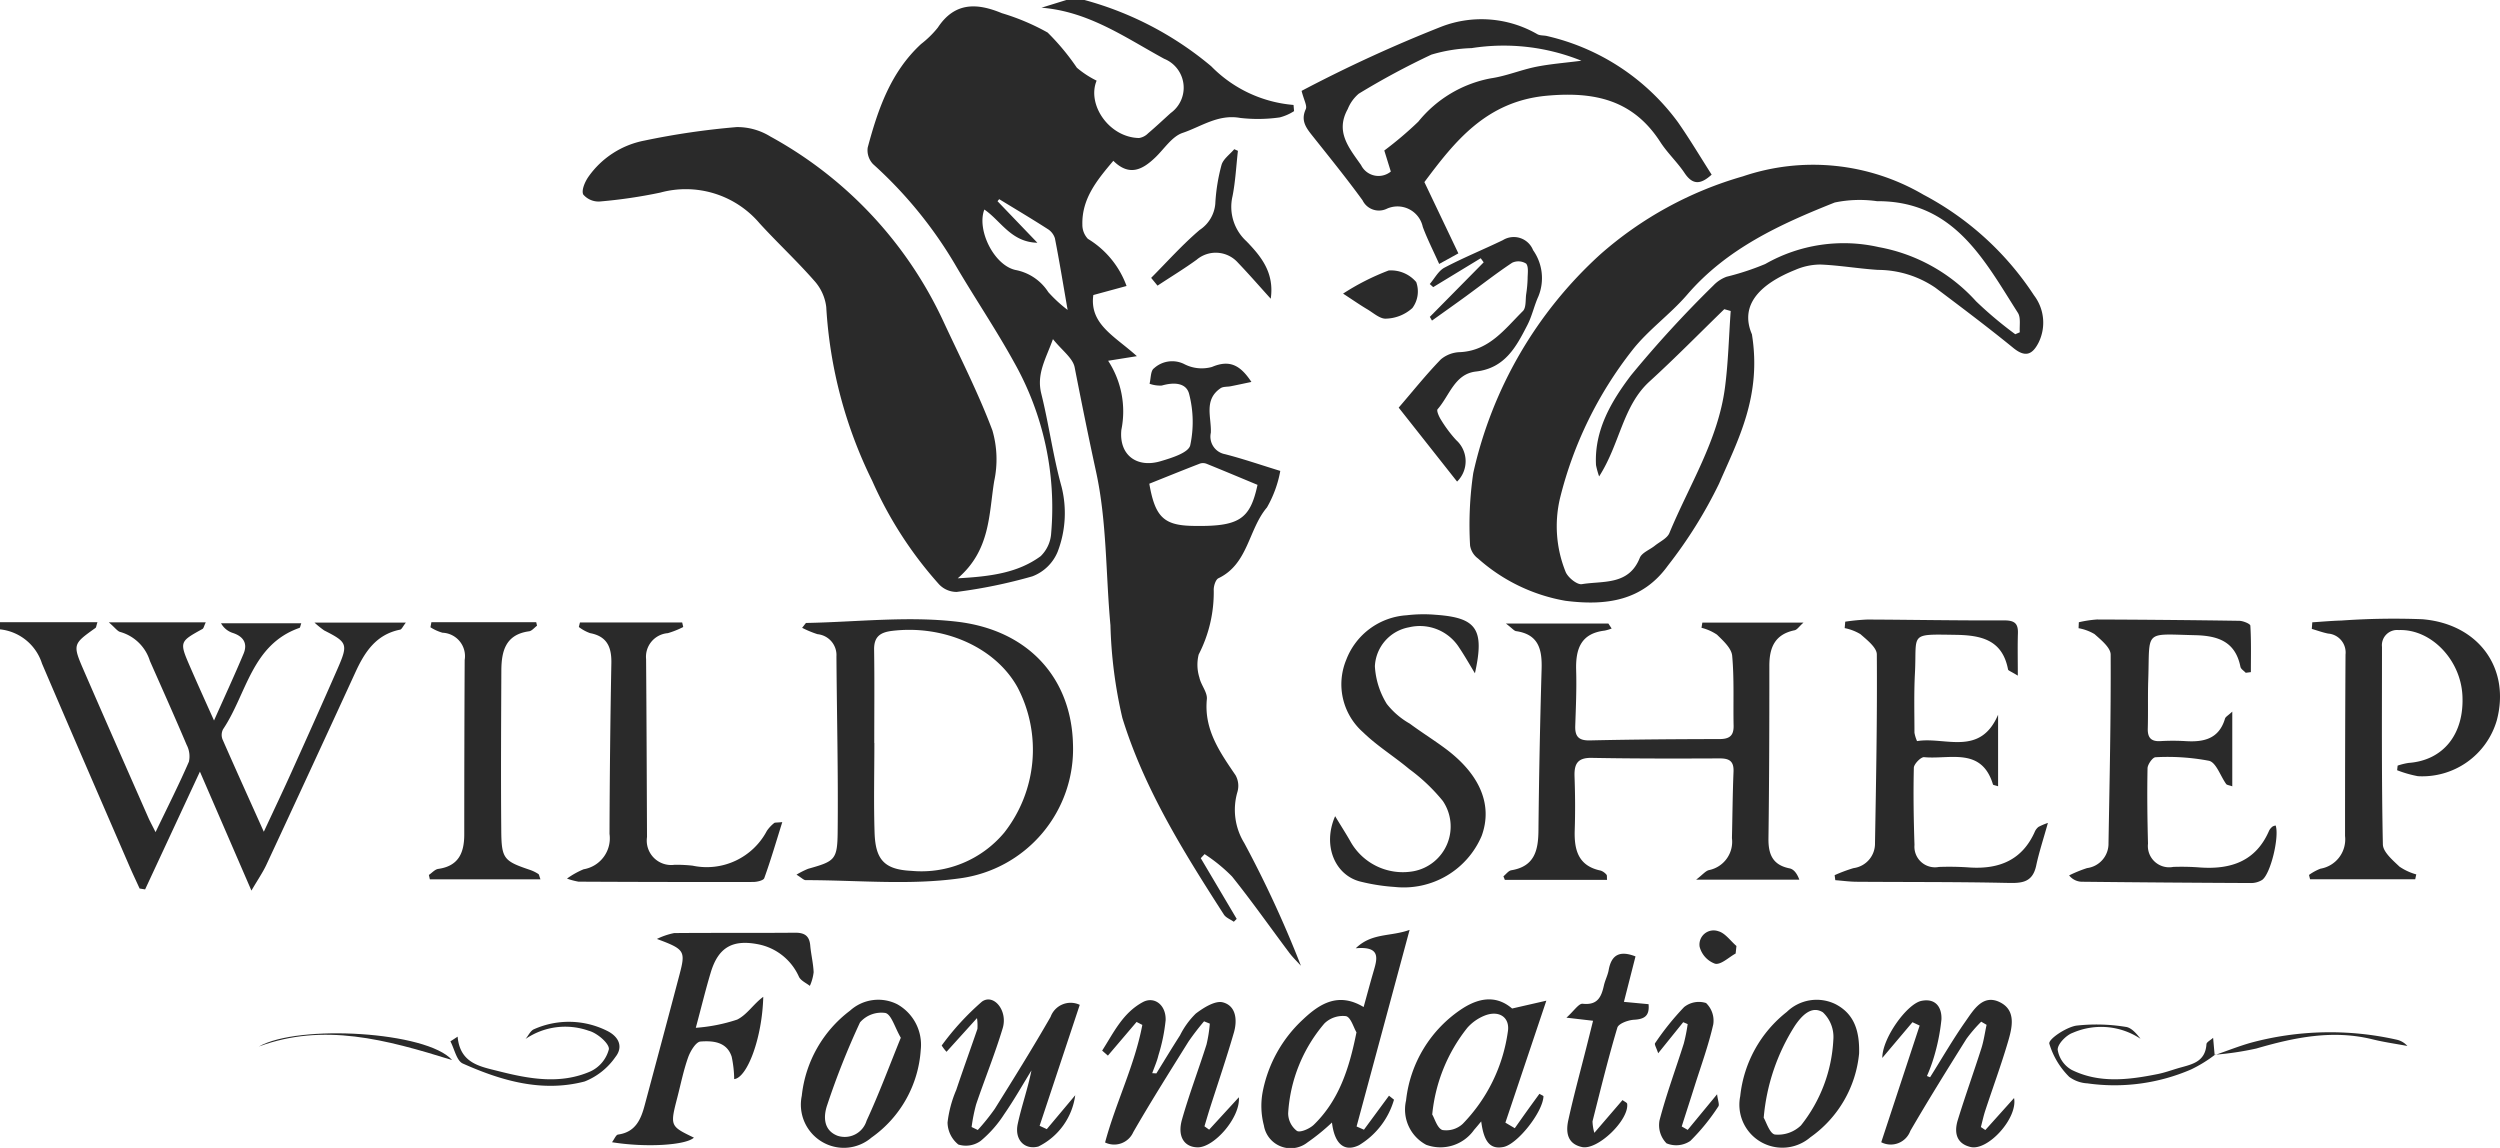
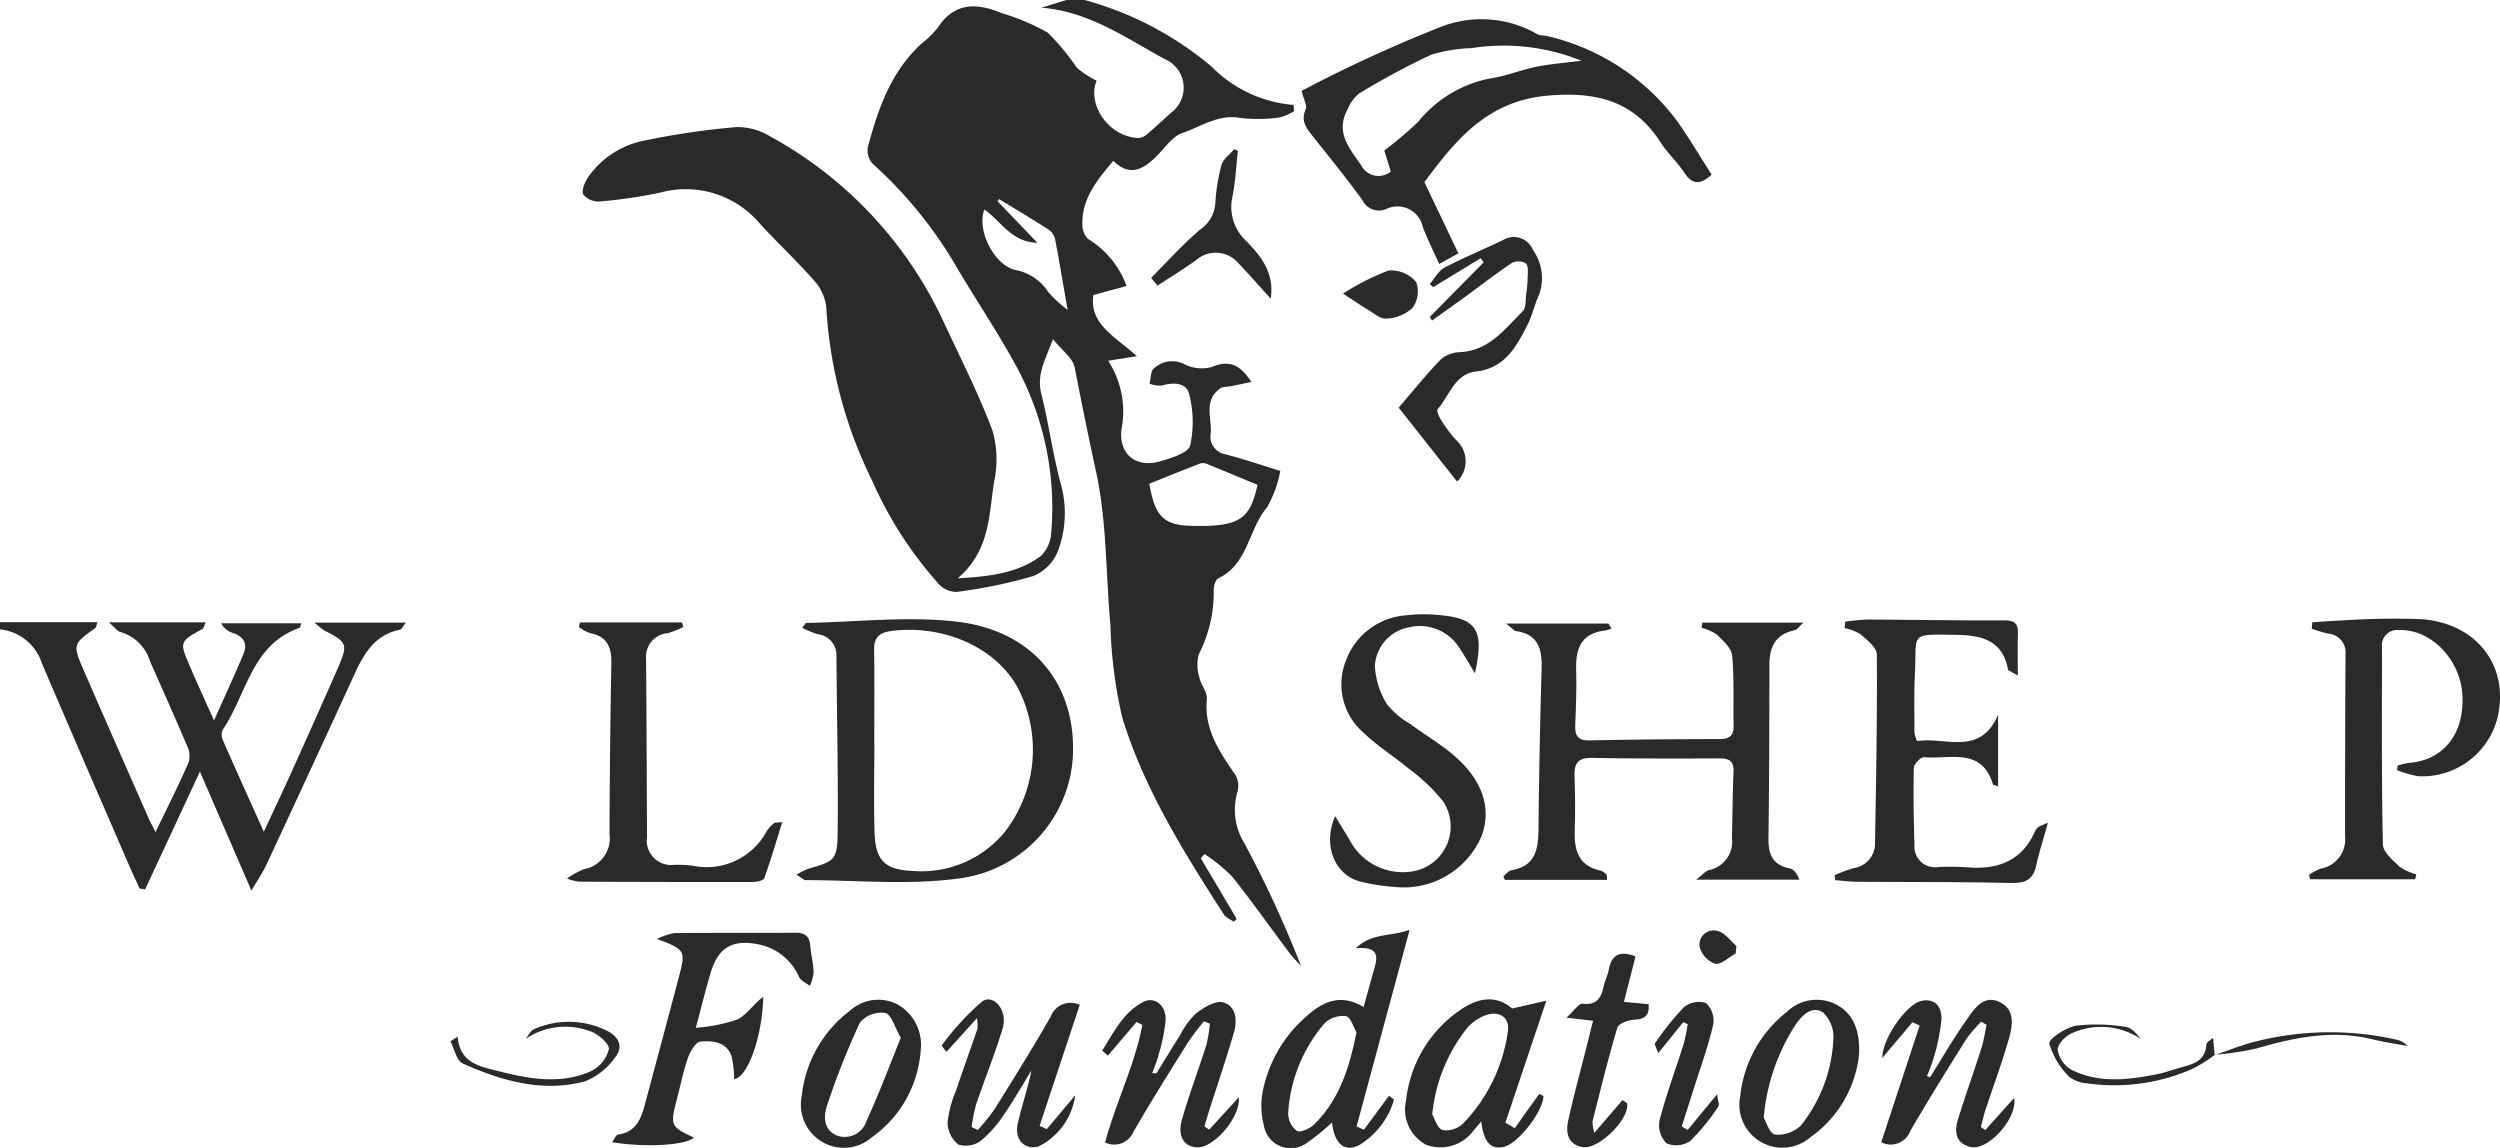
<svg xmlns="http://www.w3.org/2000/svg" id="Group_181" data-name="Group 181" width="174" height="79.896" viewBox="0 0 174 79.896">
  <defs>
    <clipPath id="clip-path">
      <rect id="Rectangle_160" data-name="Rectangle 160" width="174" height="79.896" fill="#2a2a2a" />
    </clipPath>
  </defs>
  <g id="Group_180" data-name="Group 180" clip-path="url(#clip-path)">
    <path id="Path_1772" data-name="Path 1772" d="M235.894,0a23.111,23.111,0,0,1,8.826,4.614,9.058,9.058,0,0,0,5.729,2.691l.037.43a3.385,3.385,0,0,1-1,.438,10.8,10.8,0,0,1-2.75.036c-1.53-.276-2.719.608-4.01,1.043-.738.249-1.273,1.109-1.89,1.7-.886.853-1.811,1.353-2.929.241-1.156,1.364-2.2,2.648-2.155,4.451a1.416,1.416,0,0,0,.385.981,6.367,6.367,0,0,1,2.69,3.281l-2.312.629c-.285,2.046,1.524,2.88,3.03,4.255l-2,.32a6.443,6.443,0,0,1,.921,4.808c-.176,1.751,1.073,2.675,2.728,2.184.76-.225,1.929-.582,2.063-1.1a7.752,7.752,0,0,0-.067-3.55c-.192-.84-1.1-.852-1.907-.617a2.2,2.2,0,0,1-.855-.124c.094-.369.07-.916.307-1.074a1.878,1.878,0,0,1,2.077-.311,2.65,2.65,0,0,0,1.959.215c1.227-.521,1.971-.132,2.746,1.043-.539.114-.987.211-1.437.3-.237.048-.525.013-.708.137-1.191.81-.626,2.031-.679,3.1a1.242,1.242,0,0,0,.984,1.49c1.246.32,2.467.741,3.85,1.166a7.956,7.956,0,0,1-.927,2.541c-1.3,1.531-1.3,3.938-3.382,4.931-.2.1-.344.573-.322.859a9.453,9.453,0,0,1-1.049,4.447,2.961,2.961,0,0,0,.049,1.6c.106.519.566,1.028.52,1.507-.208,2.126.906,3.688,2,5.3a1.514,1.514,0,0,1,.131,1.147,4.413,4.413,0,0,0,.47,3.562,77.576,77.576,0,0,1,3.947,8.548c-.273-.3-.572-.587-.816-.912-1.327-1.769-2.6-3.583-3.982-5.306a11.456,11.456,0,0,0-1.907-1.554l-.266.284,2.5,4.224-.2.2c-.234-.165-.548-.279-.691-.5-2.791-4.343-5.542-8.735-7.069-13.695a31.992,31.992,0,0,1-.827-6.436c-.33-3.568-.244-7.217-1-10.687-.526-2.418-1.016-4.84-1.491-7.27-.127-.647-.878-1.173-1.511-1.964-.491,1.375-1.157,2.408-.811,3.8.534,2.142.817,4.35,1.41,6.473a7.511,7.511,0,0,1-.273,4.531,3.091,3.091,0,0,1-1.757,1.707,35.476,35.476,0,0,1-5.268,1.085,1.685,1.685,0,0,1-1.23-.53,27.37,27.37,0,0,1-4.649-7.2,31.354,31.354,0,0,1-3.2-12.1,3.314,3.314,0,0,0-.839-1.833c-1.209-1.38-2.56-2.634-3.8-3.991a6.738,6.738,0,0,0-6.917-2.138,34.746,34.746,0,0,1-4.191.617,1.4,1.4,0,0,1-1.165-.484c-.139-.291.111-.873.349-1.22a6.184,6.184,0,0,1,3.906-2.534,52.705,52.705,0,0,1,6.427-.94,4.38,4.38,0,0,1,2.342.657,28.192,28.192,0,0,1,12.031,12.844c1.173,2.523,2.444,5.011,3.421,7.608a7.225,7.225,0,0,1,.124,3.539c-.375,2.3-.256,4.8-2.536,6.757,2.31-.126,4.189-.382,5.77-1.539a2.443,2.443,0,0,0,.734-1.622A20.587,20.587,0,0,0,231,25.216c-1.286-2.337-2.793-4.551-4.136-6.857a29.71,29.71,0,0,0-5.684-6.939,1.4,1.4,0,0,1-.369-1.146c.713-2.666,1.6-5.259,3.718-7.212a6.862,6.862,0,0,0,1.16-1.137C226.869.133,228.418.2,230.148.918a15.78,15.78,0,0,1,3.186,1.348,16.325,16.325,0,0,1,2.035,2.449,6.666,6.666,0,0,0,1.375.9c-.689,1.66.863,3.951,2.95,3.992a1.117,1.117,0,0,0,.627-.322c.541-.459,1.058-.946,1.585-1.422a2.17,2.17,0,0,0-.46-3.77C238.748,2.622,236.2.8,232.907.537L234.641,0Zm4.517,33.668c.4,2.3,1,2.894,3,2.935,3.241.065,4.01-.429,4.531-2.856-1.186-.493-2.358-.986-3.536-1.463a.688.688,0,0,0-.46-.022c-1.182.457-2.355.933-3.539,1.407M228.93,14.585c-.545,1.408.667,3.878,2.169,4.207a3.48,3.48,0,0,1,2.283,1.543,9.5,9.5,0,0,0,1.344,1.237c-.332-1.906-.583-3.453-.886-4.99a1.183,1.183,0,0,0-.516-.65c-1.108-.711-2.239-1.384-3.362-2.07l-.116.143,2.775,2.892c-1.839-.044-2.542-1.532-3.691-2.312" transform="translate(-160.419 -0.001)" fill="#2a2a2a" />
    <path id="Path_1773" data-name="Path 1773" d="M0,214.6H6.784c-.084.252-.085.362-.137.4-1.587,1.134-1.606,1.141-.79,3.02,1.477,3.4,2.976,6.8,4.47,10.193.112.253.248.5.5,1,.853-1.775,1.633-3.318,2.321-4.9a1.722,1.722,0,0,0-.157-1.173c-.829-1.957-1.7-3.9-2.558-5.842a3.022,3.022,0,0,0-2.059-2.015c-.195-.045-.346-.28-.8-.671h6.747c-.122.254-.144.413-.228.46-1.612.893-1.619.892-.846,2.672.492,1.133,1,2.257,1.649,3.7.785-1.763,1.447-3.193,2.055-4.645.3-.709,0-1.2-.734-1.444a1.441,1.441,0,0,1-.834-.681h5.587c-.065.178-.075.305-.123.322-3.343,1.169-3.676,4.607-5.319,7.053a.853.853,0,0,0-.044.7c.9,2.05,1.821,4.087,2.877,6.438.745-1.6,1.348-2.866,1.923-4.143,1.079-2.394,2.156-4.79,3.209-7.2.751-1.717.688-1.848-.928-2.668a6.456,6.456,0,0,1-.676-.546h6.359c-.209.265-.286.468-.4.491-1.674.334-2.466,1.558-3.114,2.971q-3.076,6.7-6.192,13.39c-.245.526-.581,1.01-1.043,1.8l-3.585-8.28L10.1,233.2l-.383-.062c-.233-.513-.475-1.021-.7-1.538-2.035-4.7-4.079-9.405-6.094-14.119A3.441,3.441,0,0,0,0,215.1Z" transform="translate(0 -171.297)" fill="#2a2a2a" />
-     <path id="Path_1774" data-name="Path 1774" d="M526.577,68.636c.7,4.311-.963,7.36-2.289,10.418a31.639,31.639,0,0,1-3.56,5.7c-1.761,2.444-4.274,2.808-7.124,2.446a12.289,12.289,0,0,1-6.088-2.944,1.388,1.388,0,0,1-.552-.9,24.95,24.95,0,0,1,.221-5.048,29.08,29.08,0,0,1,8.853-15.229,25.685,25.685,0,0,1,9.911-5.42,15.2,15.2,0,0,1,12.573,1.278,20.772,20.772,0,0,1,7.689,7,3.135,3.135,0,0,1,.313,3.306c-.434.841-.927,1.029-1.753.356-1.77-1.443-3.6-2.817-5.423-4.19a7.143,7.143,0,0,0-4-1.241c-1.332-.085-2.657-.316-3.989-.372a4.409,4.409,0,0,0-1.754.368c-2.37.948-3.915,2.387-3.031,4.473m-10.631,9.9a5.724,5.724,0,0,1-.215-.784c-.127-2.443,1.086-4.465,2.437-6.248a79.162,79.162,0,0,1,5.747-6.267,2.415,2.415,0,0,1,.905-.593,18.319,18.319,0,0,0,2.691-.886,11.017,11.017,0,0,1,7.9-1.176,12.032,12.032,0,0,1,6.775,3.774,26.994,26.994,0,0,0,2.726,2.29l.315-.136c-.036-.456.085-1.011-.132-1.352-2.365-3.716-4.467-7.8-9.811-7.773a8.535,8.535,0,0,0-2.936.092c-3.8,1.511-7.506,3.2-10.275,6.419-1.191,1.383-2.742,2.471-3.852,3.907a27.23,27.23,0,0,0-4.993,10.246,8.485,8.485,0,0,0,.378,5.111c.144.4.805.936,1.141.881,1.477-.244,3.264.1,4.031-1.83.145-.363.693-.562,1.047-.847s.862-.512,1.015-.883c1.381-3.338,3.385-6.452,3.866-10.118.232-1.765.271-3.556.4-5.335l-.446-.126c-1.73,1.68-3.42,3.405-5.2,5.028-1.875,1.706-2.052,4.327-3.507,6.605" transform="translate(-404.646 -45.384)" fill="#2a2a2a" />
    <path id="Path_1775" data-name="Path 1775" d="M518.551,232.393c.182-.145.347-.386.548-.419,1.607-.266,1.873-1.37,1.887-2.751q.056-5.627.22-11.253c.041-1.355-.2-2.412-1.776-2.638-.138-.02-.256-.184-.708-.53h7.131l.228.347a3,3,0,0,1-.493.146c-1.667.2-2.02,1.3-1.978,2.754.038,1.29-.019,2.584-.063,3.875-.025.731.23,1.03,1.016,1.013,3.006-.068,6.013-.089,9.02-.094.682,0,1-.219.986-.927-.035-1.625.048-3.26-.1-4.873-.049-.523-.626-1.045-1.059-1.468a3.391,3.391,0,0,0-1.076-.476l.059-.361h7.04c-.3.261-.441.5-.626.534-1.372.286-1.752,1.206-1.75,2.478,0,4-.008,8-.062,12-.015,1.108.285,1.856,1.469,2.093.274.055.506.319.68.787h-7.184c.453-.344.653-.61.9-.668a2.011,2.011,0,0,0,1.593-2.224c.037-1.542.047-3.085.11-4.626.03-.726-.287-.926-.966-.923-2.965.013-5.931.018-8.9-.037-.971-.018-1.227.4-1.2,1.273.045,1.249.055,2.5.014,3.752-.045,1.381.241,2.5,1.818,2.823a.933.933,0,0,1,.393.284c.044.043.021.154.039.357h-7.115l-.1-.25" transform="translate(-413.91 -171.404)" fill="#2a2a2a" />
    <path id="Path_1776" data-name="Path 1776" d="M477.448,17.476c-.747.68-1.31.745-1.882-.112-.507-.76-1.2-1.4-1.693-2.166-1.887-2.918-4.549-3.515-7.872-3.218-4.256.38-6.457,3.223-8.545,6.014l2.365,4.961-1.336.736c-.409-.913-.823-1.725-1.139-2.573a1.8,1.8,0,0,0-2.545-1.251,1.265,1.265,0,0,1-1.648-.605c-1.1-1.515-2.285-2.975-3.452-4.444-.452-.568-.878-1.084-.5-1.9.109-.237-.132-.633-.291-1.273a97.649,97.649,0,0,1,9.76-4.481,7.774,7.774,0,0,1,6.638.53c.2.12.485.076.721.143a15.663,15.663,0,0,1,9.071,5.983c.829,1.186,1.568,2.433,2.351,3.657M454.661,15.8a25.355,25.355,0,0,0,2.371-2.011,8.51,8.51,0,0,1,5.051-3.018c1.062-.155,2.08-.585,3.137-.8,1-.2,2.022-.276,3.167-.424a14.431,14.431,0,0,0-7.645-.878,10.9,10.9,0,0,0-2.8.454,53.109,53.109,0,0,0-5.053,2.718,2.727,2.727,0,0,0-.767,1.07c-.876,1.577.075,2.685.928,3.9a1.352,1.352,0,0,0,2.07.449l-.453-1.46" transform="translate(-358.319 -5.32)" fill="#2a2a2a" />
    <path id="Path_1777" data-name="Path 1777" d="M274.719,231.354a5.821,5.821,0,0,1,.806-.407c1.841-.522,2.038-.607,2.058-2.539.044-4.08-.058-8.162-.085-12.243a1.462,1.462,0,0,0-1.319-1.548,7.149,7.149,0,0,1-1.07-.444c.193-.227.243-.337.294-.338,3.495-.064,7.033-.489,10.475-.088,5.045.588,7.974,3.993,8.083,8.519a9.081,9.081,0,0,1-7.886,9.346c-3.51.491-7.141.123-10.718.124-.138,0-.276-.159-.638-.381m5.411-9.164h.008c0,2.081-.052,4.163.015,6.242.062,1.89.687,2.569,2.575,2.657a7.507,7.507,0,0,0,6.454-2.667,9.348,9.348,0,0,0,.92-10.108c-1.534-2.772-5.1-4.359-8.714-3.93-.842.1-1.282.4-1.268,1.314.032,2.164.01,4.328.01,6.493" transform="translate(-219.282 -170.478)" fill="#2a2a2a" />
    <path id="Path_1778" data-name="Path 1778" d="M796.611,213.561c.677-.043,1.353-.106,2.031-.124a51.892,51.892,0,0,1,5.626-.091c3.94.323,6.158,3.443,5.183,7.056a5.4,5.4,0,0,1-5.484,3.869,7.978,7.978,0,0,1-1.447-.415c.011-.107.023-.214.034-.321a4.532,4.532,0,0,1,.763-.188c2.414-.176,3.878-2,3.747-4.682-.122-2.52-2.205-4.654-4.435-4.564a1.06,1.06,0,0,0-1.164,1.169c0,4.584-.034,9.169.062,13.75.011.53.689,1.1,1.157,1.547a3.957,3.957,0,0,0,1.167.539l-.073.339h-7.318l-.074-.3a3.419,3.419,0,0,1,.8-.437,2.068,2.068,0,0,0,1.708-2.274c0-4.209.008-8.417.033-12.626a1.32,1.32,0,0,0-1.214-1.464c-.384-.077-.756-.215-1.133-.325q.017-.231.034-.461" transform="translate(-635.679 -170.248)" fill="#2a2a2a" />
-     <path id="Path_1779" data-name="Path 1779" d="M714.321,213.861a8,8,0,0,1,1.262-.192q4.944.017,9.889.091c.277,0,.781.206.789.34.065,1.074.036,2.154.036,3.232l-.357.046c-.127-.138-.338-.259-.369-.416-.349-1.733-1.523-2.159-3.127-2.2-3.641-.083-3.172-.4-3.29,3.111-.038,1.124,0,2.25-.032,3.375-.019.636.219.921.873.886a14.979,14.979,0,0,1,1.753,0c1.271.082,2.333-.155,2.749-1.567.038-.128.216-.215.506-.486v5.2c-.223-.081-.372-.087-.426-.162-.4-.555-.691-1.49-1.189-1.615a15.41,15.41,0,0,0-3.726-.248c-.2,0-.552.5-.557.767-.035,1.748-.014,3.5.032,5.247a1.48,1.48,0,0,0,1.754,1.619,16.464,16.464,0,0,1,1.877.04c2.144.148,3.884-.435,4.8-2.568a.853.853,0,0,1,.239-.282.578.578,0,0,1,.217-.069c.26.794-.347,3.355-.944,3.785a1.458,1.458,0,0,1-.812.216q-5.883-.026-11.766-.09a1.156,1.156,0,0,1-.854-.441,9.086,9.086,0,0,1,1.248-.509,1.712,1.712,0,0,0,1.492-1.739c.075-4.372.172-8.745.15-13.118,0-.485-.667-1.022-1.121-1.427a3.3,3.3,0,0,0-1.113-.412l.019-.419" transform="translate(-569.636 -170.552)" fill="#2a2a2a" />
    <path id="Path_1780" data-name="Path 1780" d="M633.543,213.831a14.614,14.614,0,0,1,1.531-.148c3.173.014,6.346.075,9.518.059.719,0,.988.2.965.9-.029.9-.007,1.806-.007,2.946-.488-.3-.665-.35-.68-.43-.391-2.048-1.84-2.382-3.634-2.41-3.308-.05-2.7-.133-2.847,2.683-.072,1.372-.035,2.75-.033,4.126a2.521,2.521,0,0,0,.18.587c1.939-.325,4.388,1.1,5.641-1.836v4.98c-.214-.072-.343-.082-.356-.126-.791-2.631-3.026-1.728-4.79-1.9-.224-.022-.711.474-.718.738-.042,1.79-.014,3.582.045,5.372a1.433,1.433,0,0,0,1.7,1.53,19.96,19.96,0,0,1,2.128.037c2.075.136,3.693-.519,4.566-2.533a.925.925,0,0,1,.233-.288,4.467,4.467,0,0,1,.659-.281c-.325,1.168-.622,2.06-.815,2.973-.276,1.3-1.168,1.218-2.2,1.2-3.422-.073-6.847-.05-10.27-.076-.5,0-1.008-.072-1.512-.11l-.046-.349a10.686,10.686,0,0,1,1.315-.491,1.719,1.719,0,0,0,1.494-1.747c.077-4.374.159-8.749.127-13.124,0-.479-.681-1.008-1.137-1.41a3.41,3.41,0,0,0-1.1-.423q.019-.222.038-.444" transform="translate(-505.11 -170.563)" fill="#2a2a2a" />
    <path id="Path_1781" data-name="Path 1781" d="M468.8,215.974c-.366-.6-.709-1.212-1.1-1.792a3.242,3.242,0,0,0-3.48-1.406,2.894,2.894,0,0,0-2.381,2.711,5.569,5.569,0,0,0,.83,2.625,5.451,5.451,0,0,0,1.6,1.371c.8.594,1.656,1.126,2.459,1.722,2.443,1.811,3.326,3.951,2.541,6.093a5.891,5.891,0,0,1-6.056,3.55,13.464,13.464,0,0,1-2.345-.364c-1.786-.418-2.7-2.5-1.795-4.561.4.666.739,1.189,1.046,1.727a4.178,4.178,0,0,0,4.432,2.1,3.168,3.168,0,0,0,2.016-4.887,12.616,12.616,0,0,0-2.336-2.218c-1.051-.882-2.242-1.612-3.218-2.565a4.448,4.448,0,0,1-1.165-5.047,4.828,4.828,0,0,1,4.209-3.094,9.885,9.885,0,0,1,2-.034c2.841.2,3.434.965,2.747,4.067" transform="translate(-366.147 -169.117)" fill="#2a2a2a" />
    <path id="Path_1782" data-name="Path 1782" d="M196.45,214.684h7.115l.073.318a6.281,6.281,0,0,1-1.07.428,1.649,1.649,0,0,0-1.515,1.806c.033,4.128.046,8.256.064,12.384a1.7,1.7,0,0,0,1.919,1.931,10.437,10.437,0,0,1,1.251.061,4.734,4.734,0,0,0,5.175-2.427,2.491,2.491,0,0,1,.508-.541c.045-.042.148-.021.562-.063-.433,1.383-.805,2.657-1.254,3.9-.059.164-.506.266-.774.266q-6.078.011-12.156-.021a4.89,4.89,0,0,1-.8-.214,5.7,5.7,0,0,1,1.159-.649,2.185,2.185,0,0,0,1.8-2.462q.019-5.943.129-11.886c.02-1.1-.29-1.864-1.482-2.087a2.882,2.882,0,0,1-.782-.428l.078-.317" transform="translate(-156.085 -171.362)" fill="#2a2a2a" />
    <path id="Path_1783" data-name="Path 1783" d="M219.58,331.885a8,8,0,0,0-.174-1.554c-.339-1.052-1.318-1.122-2.169-1.06-.319.023-.705.662-.859,1.092-.321.9-.51,1.846-.749,2.775-.52,2.019-.519,2.019,1.147,2.823-.567.533-3.353.7-5.7.319.163-.216.273-.513.421-.534,1.231-.169,1.6-1.077,1.864-2.081.808-3.02,1.621-6.039,2.416-9.063.431-1.638.357-1.752-1.575-2.47a4.867,4.867,0,0,1,1.2-.409c2.8-.025,5.6,0,8.4-.025.668-.007,1.012.208,1.071.891.054.622.211,1.238.236,1.859a3.224,3.224,0,0,1-.263.95c-.257-.2-.617-.356-.754-.621a3.93,3.93,0,0,0-2.813-2.268c-1.8-.36-2.8.195-3.329,1.95-.348,1.153-.631,2.326-1.042,3.857a11.77,11.77,0,0,0,2.876-.57c.686-.333,1.156-1.109,1.819-1.586-.071,2.858-1.112,5.622-2.02,5.727" transform="translate(-168.48 -256.781)" fill="#2a2a2a" />
-     <path id="Path_1784" data-name="Path 1784" d="M148.116,214.594h7.293l.055.245c-.184.135-.356.363-.555.39-1.643.224-1.921,1.395-1.927,2.736-.016,3.712-.038,7.424-.006,11.136.017,1.973.176,2.119,2.034,2.746a2.656,2.656,0,0,1,.548.273c.054.034.061.145.147.372h-7.7l-.067-.305c.217-.146.42-.389.653-.422,1.428-.2,1.809-1.139,1.809-2.4q0-6.068.029-12.137a1.631,1.631,0,0,0-1.541-1.9,3.176,3.176,0,0,1-.841-.38l.066-.354" transform="translate(-118.088 -171.29)" fill="#2a2a2a" />
    <path id="Path_1785" data-name="Path 1785" d="M442.17,326.086c.241-.87.443-1.629.662-2.384.266-.918.615-1.869-1.211-1.705,1.125-1.093,2.405-.794,3.748-1.281L441.679,334.4l.513.224,1.743-2.366.348.277a5.453,5.453,0,0,1-2.435,3.168c-1.022.5-1.708-.088-1.882-1.579a14.581,14.581,0,0,1-1.7,1.382,1.888,1.888,0,0,1-3.038-1.177,5.322,5.322,0,0,1-.086-2.329,9.248,9.248,0,0,1,2.812-5.053c1.183-1.12,2.48-1.907,4.217-.859m-.5,1.757c-.2-.329-.39-1.047-.73-1.124a1.84,1.84,0,0,0-1.5.507,10.57,10.57,0,0,0-2.524,6.252,1.557,1.557,0,0,0,.608,1.227c.224.141.894-.15,1.183-.432,1.744-1.7,2.459-3.9,2.964-6.43" transform="translate(-347.261 -255.997)" fill="#2a2a2a" />
    <path id="Path_1786" data-name="Path 1786" d="M327.241,346.017l-2.12,2.344a2.789,2.789,0,0,1-.336-.439,18.388,18.388,0,0,1,2.8-3.051c.811-.585,1.817.619,1.446,1.848-.54,1.791-1.249,3.53-1.849,5.3a11.945,11.945,0,0,0-.315,1.577l.43.208a15.136,15.136,0,0,0,1.177-1.463c1.324-2.12,2.646-4.243,3.89-6.41a1.483,1.483,0,0,1,2.03-.838l-2.794,8.419.5.232,1.979-2.359a4.665,4.665,0,0,1-2.563,3.568c-.948.254-1.677-.459-1.439-1.569.266-1.242.7-2.447.955-3.726-.626,1.017-1.214,2.061-1.893,3.041a8.089,8.089,0,0,1-1.634,1.858,1.758,1.758,0,0,1-1.561.258,2.01,2.01,0,0,1-.752-1.53,8.122,8.122,0,0,1,.607-2.271c.475-1.421.987-2.83,1.473-4.247a3.593,3.593,0,0,0-.03-.753" transform="translate(-259.243 -275.156)" fill="#2a2a2a" />
    <path id="Path_1787" data-name="Path 1787" d="M383.906,350.034c.547-.884,1.084-1.774,1.645-2.649a5.632,5.632,0,0,1,1.093-1.508c.54-.412,1.354-.925,1.888-.784.937.247,1.012,1.26.766,2.107-.51,1.76-1.1,3.495-1.661,5.241-.135.424-.258.852-.387,1.279l.326.234,2.07-2.256c.115,1.4-1.718,3.5-2.87,3.486-.928-.012-1.426-.747-1.091-1.93.5-1.762,1.155-3.479,1.708-5.226a9.515,9.515,0,0,0,.23-1.454l-.4-.161a17.577,17.577,0,0,0-1.085,1.412c-1.3,2.087-2.617,4.17-3.842,6.3a1.452,1.452,0,0,1-1.962.72c.744-2.779,2.064-5.376,2.592-8.183l-.4-.206L380.53,348.8l-.4-.348c.793-1.235,1.424-2.613,2.824-3.372.8-.435,1.633.19,1.594,1.259a12.3,12.3,0,0,1-.5,2.434c-.1.426-.286.832-.433,1.248l.291.018" transform="translate(-303.42 -275.329)" fill="#2a2a2a" />
    <path id="Path_1788" data-name="Path 1788" d="M492.367,353.669c.288-.407.574-.815.864-1.22s.571-.787.851-1.174c.151.092.284.138.282.177-.047,1.1-1.81,3.325-2.776,3.522-.91.185-1.373-.324-1.557-1.778-.188.224-.339.411-.5.592a2.865,2.865,0,0,1-3.332,1.035,2.781,2.781,0,0,1-1.4-3.078,8.772,8.772,0,0,1,3.915-6.4c1.393-.9,2.53-.808,3.466-.006l2.383-.546-2.85,8.489.65.385m-5.734-.938c.164.273.34.939.7,1.066a1.693,1.693,0,0,0,1.412-.426,11.455,11.455,0,0,0,3.138-6.385c.183-1.017-.592-1.55-1.6-1.156a3.2,3.2,0,0,0-1.211.847,11.448,11.448,0,0,0-2.448,6.054" transform="translate(-386.938 -275.146)" fill="#2a2a2a" />
    <path id="Path_1789" data-name="Path 1789" d="M652.269,350.247c.818-1.3,1.587-2.638,2.47-3.894.556-.79,1.2-1.9,2.374-1.329s.863,1.788.567,2.788c-.472,1.6-1.048,3.164-1.569,4.746-.125.379-.207.772-.31,1.159l.31.208,2-2.227c.266,1.408-1.829,3.7-3.032,3.407-1.007-.241-1.144-1.034-.885-1.876.515-1.672,1.108-3.319,1.64-4.986.17-.531.245-1.092.364-1.64l-.373-.219a10.075,10.075,0,0,0-1.028,1.195c-1.327,2.12-2.651,4.244-3.906,6.407a1.451,1.451,0,0,1-2.025.789l2.674-8.12-.5-.234-2.1,2.486c0-1.39,1.727-3.768,2.724-3.971,1.012-.206,1.431.479,1.392,1.3a14.176,14.176,0,0,1-.541,2.673,11.257,11.257,0,0,1-.468,1.257l.217.085" transform="translate(-517.932 -275.275)" fill="#2a2a2a" />
    <path id="Path_1790" data-name="Path 1790" d="M484.583,87.349l3.751-3.8-.206-.285-3.307,2.011-.239-.216c.336-.388.6-.915,1.02-1.138,1.325-.7,2.72-1.265,4.071-1.918a1.444,1.444,0,0,1,2.1.7,3.367,3.367,0,0,1,.37,3.214c-.293.643-.439,1.356-.76,1.982-.78,1.522-1.562,3.018-3.591,3.251-1.482.17-1.837,1.683-2.665,2.621-.091.1.1.528.243.749a9.067,9.067,0,0,0,1.048,1.4,1.979,1.979,0,0,1,.065,2.889l-4.064-5.147c1.013-1.177,1.923-2.317,2.934-3.359A2.163,2.163,0,0,1,486.7,89.8c2.027-.106,3.113-1.619,4.363-2.859.235-.233.174-.773.229-1.174a8.657,8.657,0,0,0,.1-1.071c0-.362.082-.824-.1-1.055a1.008,1.008,0,0,0-.975-.063c-1.106.733-2.152,1.555-3.225,2.338-.781.569-1.57,1.126-2.356,1.688l-.144-.251" transform="translate(-385.07 -65.291)" fill="#2a2a2a" />
    <path id="Path_1791" data-name="Path 1791" d="M608.34,348.5a8.066,8.066,0,0,1-3.392,5.837,2.99,2.99,0,0,1-4.882-2.86,8.585,8.585,0,0,1,3.242-5.865,2.981,2.981,0,0,1,3.383-.543c1.254.648,1.691,1.775,1.649,3.43m-6.639,4.481c.165.266.417,1.113.785,1.167a2.3,2.3,0,0,0,1.805-.633,10.385,10.385,0,0,0,2.256-5.974,2.355,2.355,0,0,0-.729-1.9c-.8-.5-1.483.254-1.936.916a14.152,14.152,0,0,0-2.182,6.423" transform="translate(-478.946 -275.183)" fill="#2a2a2a" />
    <path id="Path_1792" data-name="Path 1792" d="M284.652,348.231a8.111,8.111,0,0,1-3.428,6.127,2.959,2.959,0,0,1-3.41.316,3.006,3.006,0,0,1-1.443-3.222,8.544,8.544,0,0,1,3.359-5.927,2.928,2.928,0,0,1,3.284-.446,3.228,3.228,0,0,1,1.639,3.152m-1.39-.82c-.425-.731-.652-1.619-1.075-1.725a1.969,1.969,0,0,0-1.765.658,53.776,53.776,0,0,0-2.281,5.746c-.274.794-.274,1.755.712,2.141a1.589,1.589,0,0,0,2.028-1.047c.866-1.869,1.582-3.807,2.381-5.772" transform="translate(-220.567 -275.184)" fill="#2a2a2a" />
    <path id="Path_1793" data-name="Path 1793" d="M542.127,333.616l-1.852-.215c.523-.468.858-1,1.131-.969,1.037.115,1.3-.476,1.477-1.273.081-.364.267-.707.332-1.073.193-1.082.787-1.37,1.867-.949l-.806,3.164,1.715.161c.079.818-.29,1.044-1.015,1.084-.409.023-1.072.266-1.157.548-.644,2.154-1.176,4.341-1.729,6.522a3.184,3.184,0,0,0,.128.8l1.96-2.28c.143.111.315.178.325.263.133,1.127-2.054,3.239-3.142,3.007-1.038-.221-1.135-1.048-.957-1.864.374-1.709.839-3.4,1.266-5.095.141-.56.281-1.121.458-1.831" transform="translate(-431.251 -262.571)" fill="#2a2a2a" />
    <path id="Path_1794" data-name="Path 1794" d="M573.058,354.448l2.048-2.483c.054.445.178.723.088.846a14.43,14.43,0,0,1-1.949,2.4,1.752,1.752,0,0,1-1.656.17,1.8,1.8,0,0,1-.489-1.6c.472-1.809,1.128-3.57,1.692-5.356a12.012,12.012,0,0,0,.267-1.344l-.31-.133-1.743,2.162c-.121-.373-.277-.618-.215-.7a18.853,18.853,0,0,1,2.018-2.512,1.65,1.65,0,0,1,1.53-.283,1.7,1.7,0,0,1,.5,1.491c-.331,1.456-.848,2.87-1.3,4.3-.294.936-.6,1.869-.894,2.8l.409.234" transform="translate(-455.597 -275.804)" fill="#2a2a2a" />
    <path id="Path_1795" data-name="Path 1795" d="M403.1,51.587c-.119,1.052-.172,2.118-.375,3.154a3.243,3.243,0,0,0,.968,3.137c.994,1.03,1.959,2.168,1.691,4-.762-.841-1.508-1.7-2.291-2.518a2.063,2.063,0,0,0-2.871-.192c-.88.637-1.809,1.2-2.717,1.8l-.444-.541c1.118-1.123,2.177-2.315,3.38-3.338a2.427,2.427,0,0,0,1.084-1.811,12.894,12.894,0,0,1,.433-2.707c.118-.417.58-.737.887-1.1l.254.113" transform="translate(-316.941 -41.087)" fill="#2a2a2a" />
    <path id="Path_1796" data-name="Path 1796" d="M463.233,94.784a16.727,16.727,0,0,1,3.175-1.611,2.307,2.307,0,0,1,1.916.807,1.934,1.934,0,0,1-.268,1.808,2.846,2.846,0,0,1-1.823.737c-.42.035-.891-.4-1.32-.653-.505-.3-.989-.638-1.68-1.088" transform="translate(-369.755 -74.348)" fill="#2a2a2a" />
    <path id="Path_1797" data-name="Path 1797" d="M718.335,355.422a9.3,9.3,0,0,1-1.66,1.022,13.417,13.417,0,0,1-7.215.969,2.333,2.333,0,0,1-1.268-.453,5.458,5.458,0,0,1-1.386-2.313c-.055-.321,1.156-1.129,1.87-1.251a12.565,12.565,0,0,1,3.442.085c.392.043.744.451,1.039.831a4.955,4.955,0,0,0-4.716-.418c-.458.16-1.064.784-1.051,1.177a1.965,1.965,0,0,0,.966,1.4c1.93.958,3.976.7,6,.293.448-.09.883-.243,1.321-.377.92-.281,1.985-.378,2.067-1.7.009-.146.281-.276.464-.444.039.445.073.827.107,1.209Z" transform="translate(-564.175 -282.011)" fill="#2a2a2a" />
    <path id="Path_1798" data-name="Path 1798" d="M155.854,353.466c.168,1.872,1.573,2.078,2.865,2.406,2.123.539,4.283.928,6.375.015a2.345,2.345,0,0,0,1.288-1.548c.035-.4-.828-1.139-1.4-1.282a4.89,4.89,0,0,0-4.4.569c.194-.232.342-.577.59-.678a5.954,5.954,0,0,1,5.078.11c.852.417,1.134,1.136.588,1.821a4.71,4.71,0,0,1-2.144,1.707c-2.957.775-5.785-.047-8.479-1.249-.432-.193-.583-1.013-.863-1.543l.5-.328" transform="translate(-124.003 -281.315)" fill="#2a2a2a" />
    <path id="Path_1799" data-name="Path 1799" d="M763.851,357.638c.84-.29,1.668-.621,2.521-.864a21.121,21.121,0,0,1,10.124-.217,1.4,1.4,0,0,1,.768.443c-.806-.151-1.621-.264-2.415-.46-2.777-.687-5.436-.139-8.1.637a21.018,21.018,0,0,1-2.876.431l-.021.029" transform="translate(-609.71 -284.2)" fill="#2a2a2a" />
-     <path id="Path_1800" data-name="Path 1800" d="M102.731,358.261c-4.611-1.432-8.949-2.617-13.451-.942,2.735-1.568,11.7-1.052,13.451.942" transform="translate(-71.264 -284.48)" fill="#2a2a2a" />
    <path id="Path_1801" data-name="Path 1801" d="M588.678,322.559c-.482.262-1.021.8-1.432.711a1.709,1.709,0,0,1-1.077-1.187.985.985,0,0,1,1.3-1.076c.479.128.846.672,1.263,1.029l-.055.523" transform="translate(-467.876 -256.195)" fill="#2a2a2a" />
  </g>
</svg>